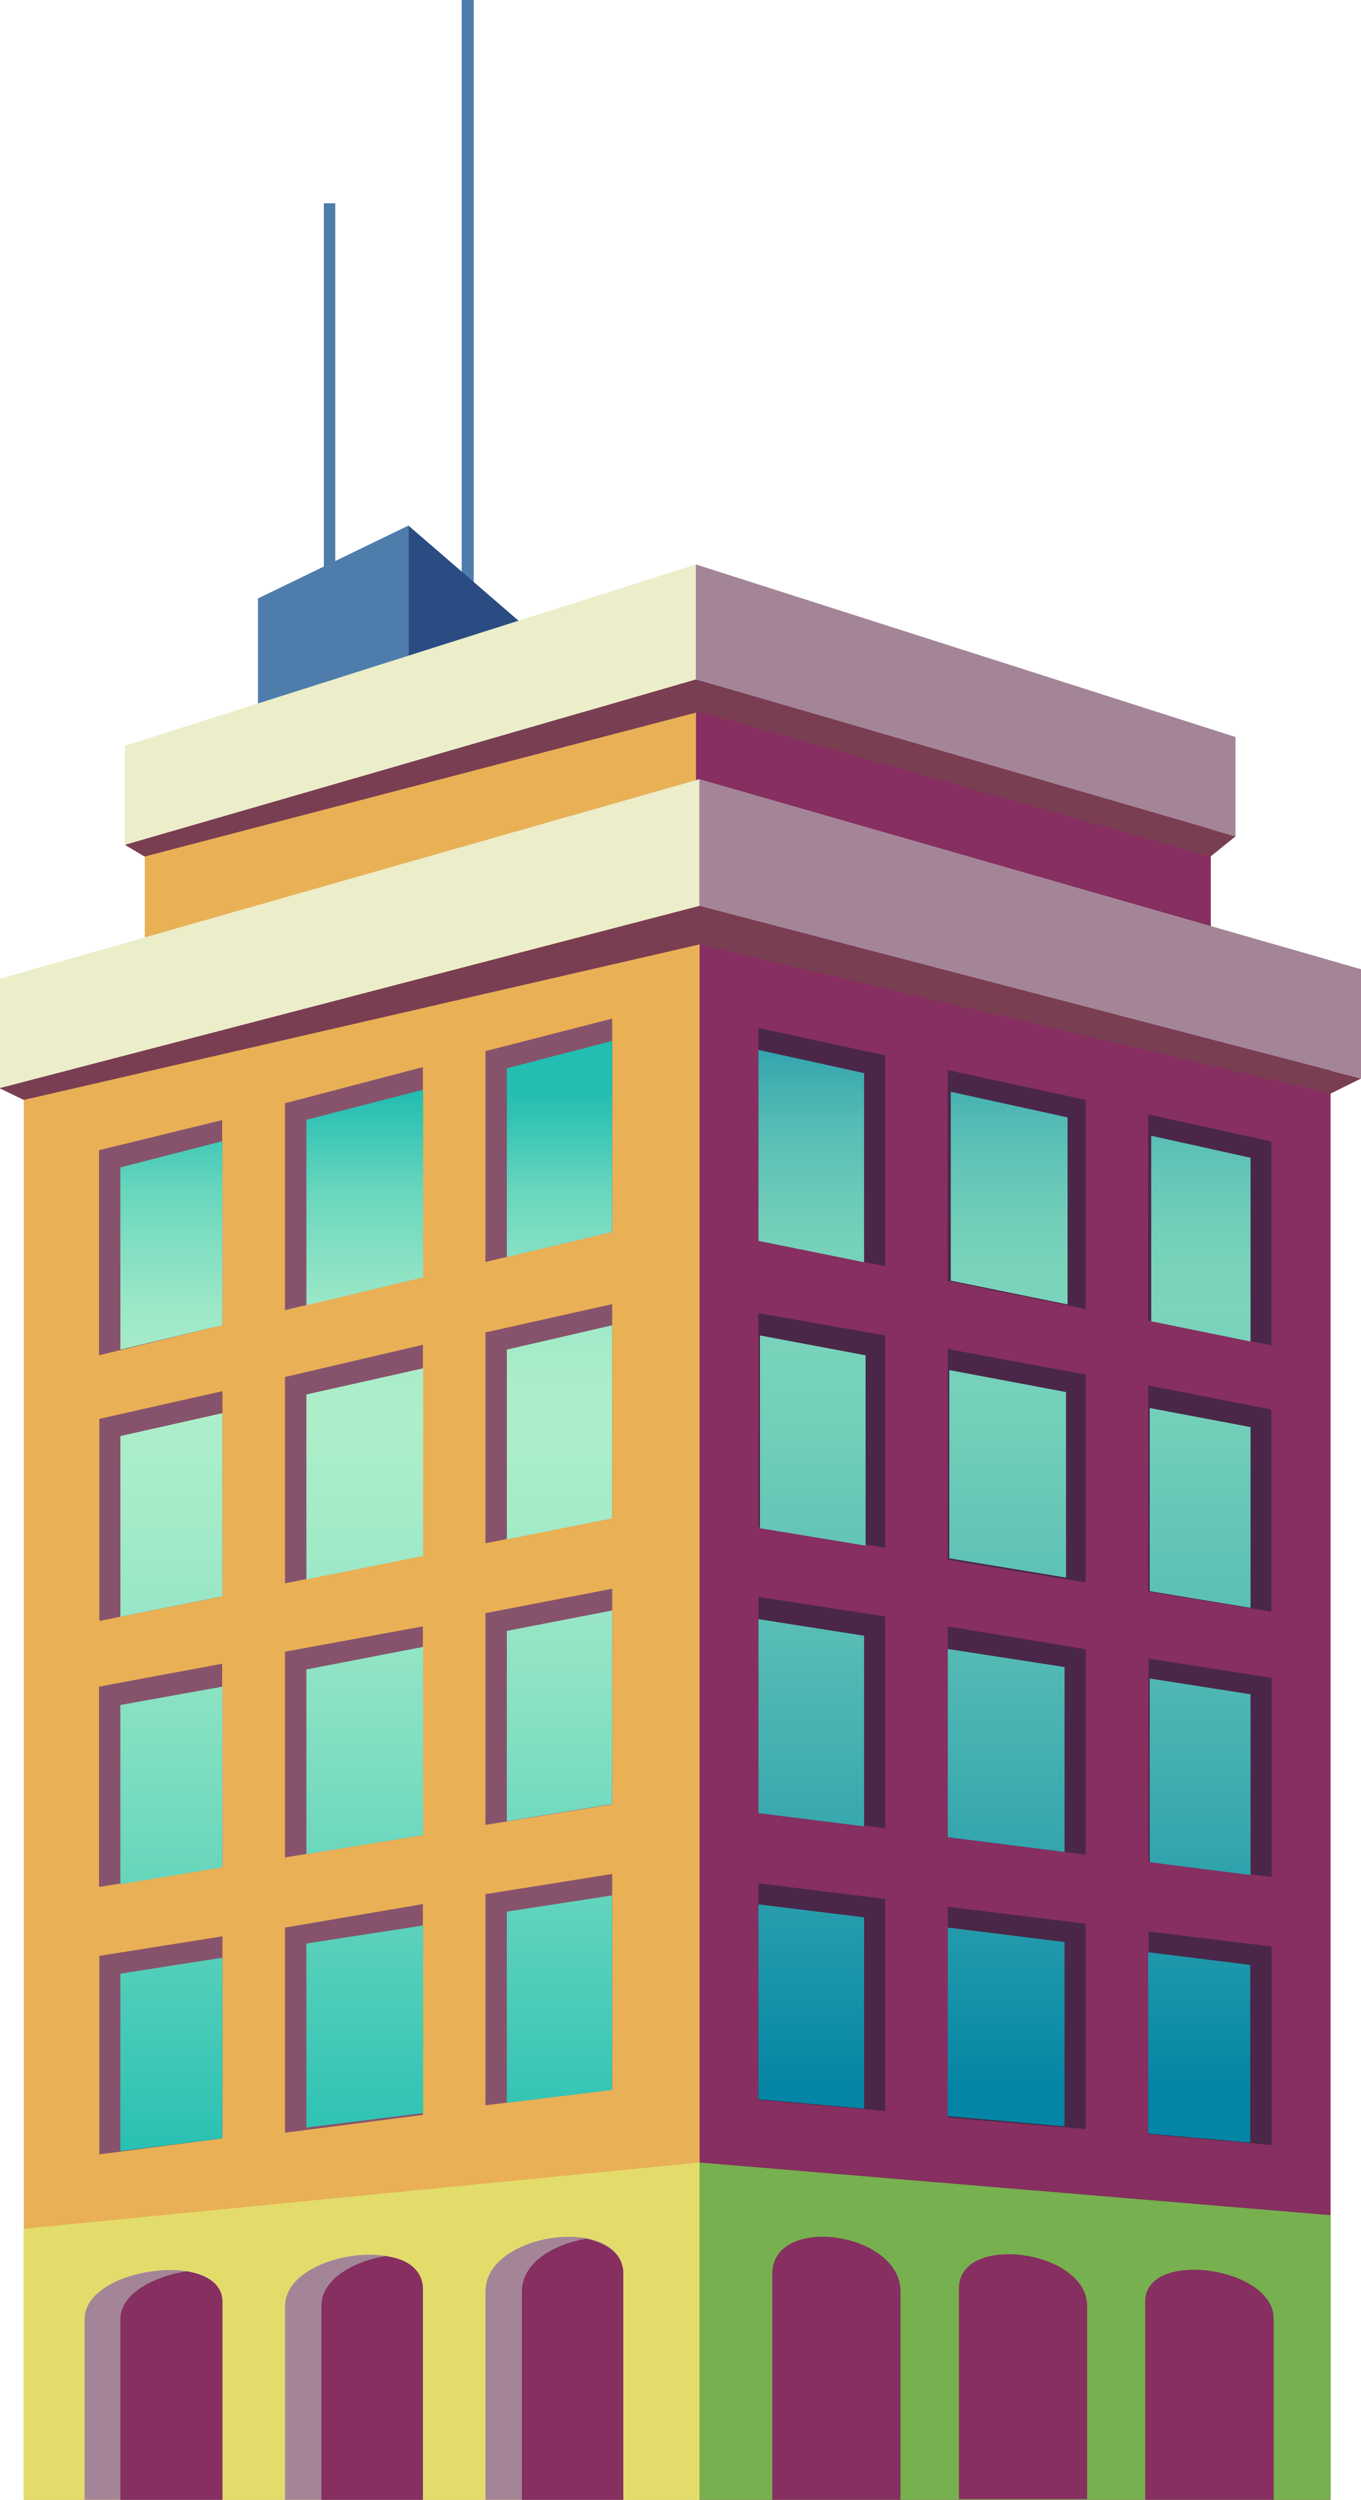
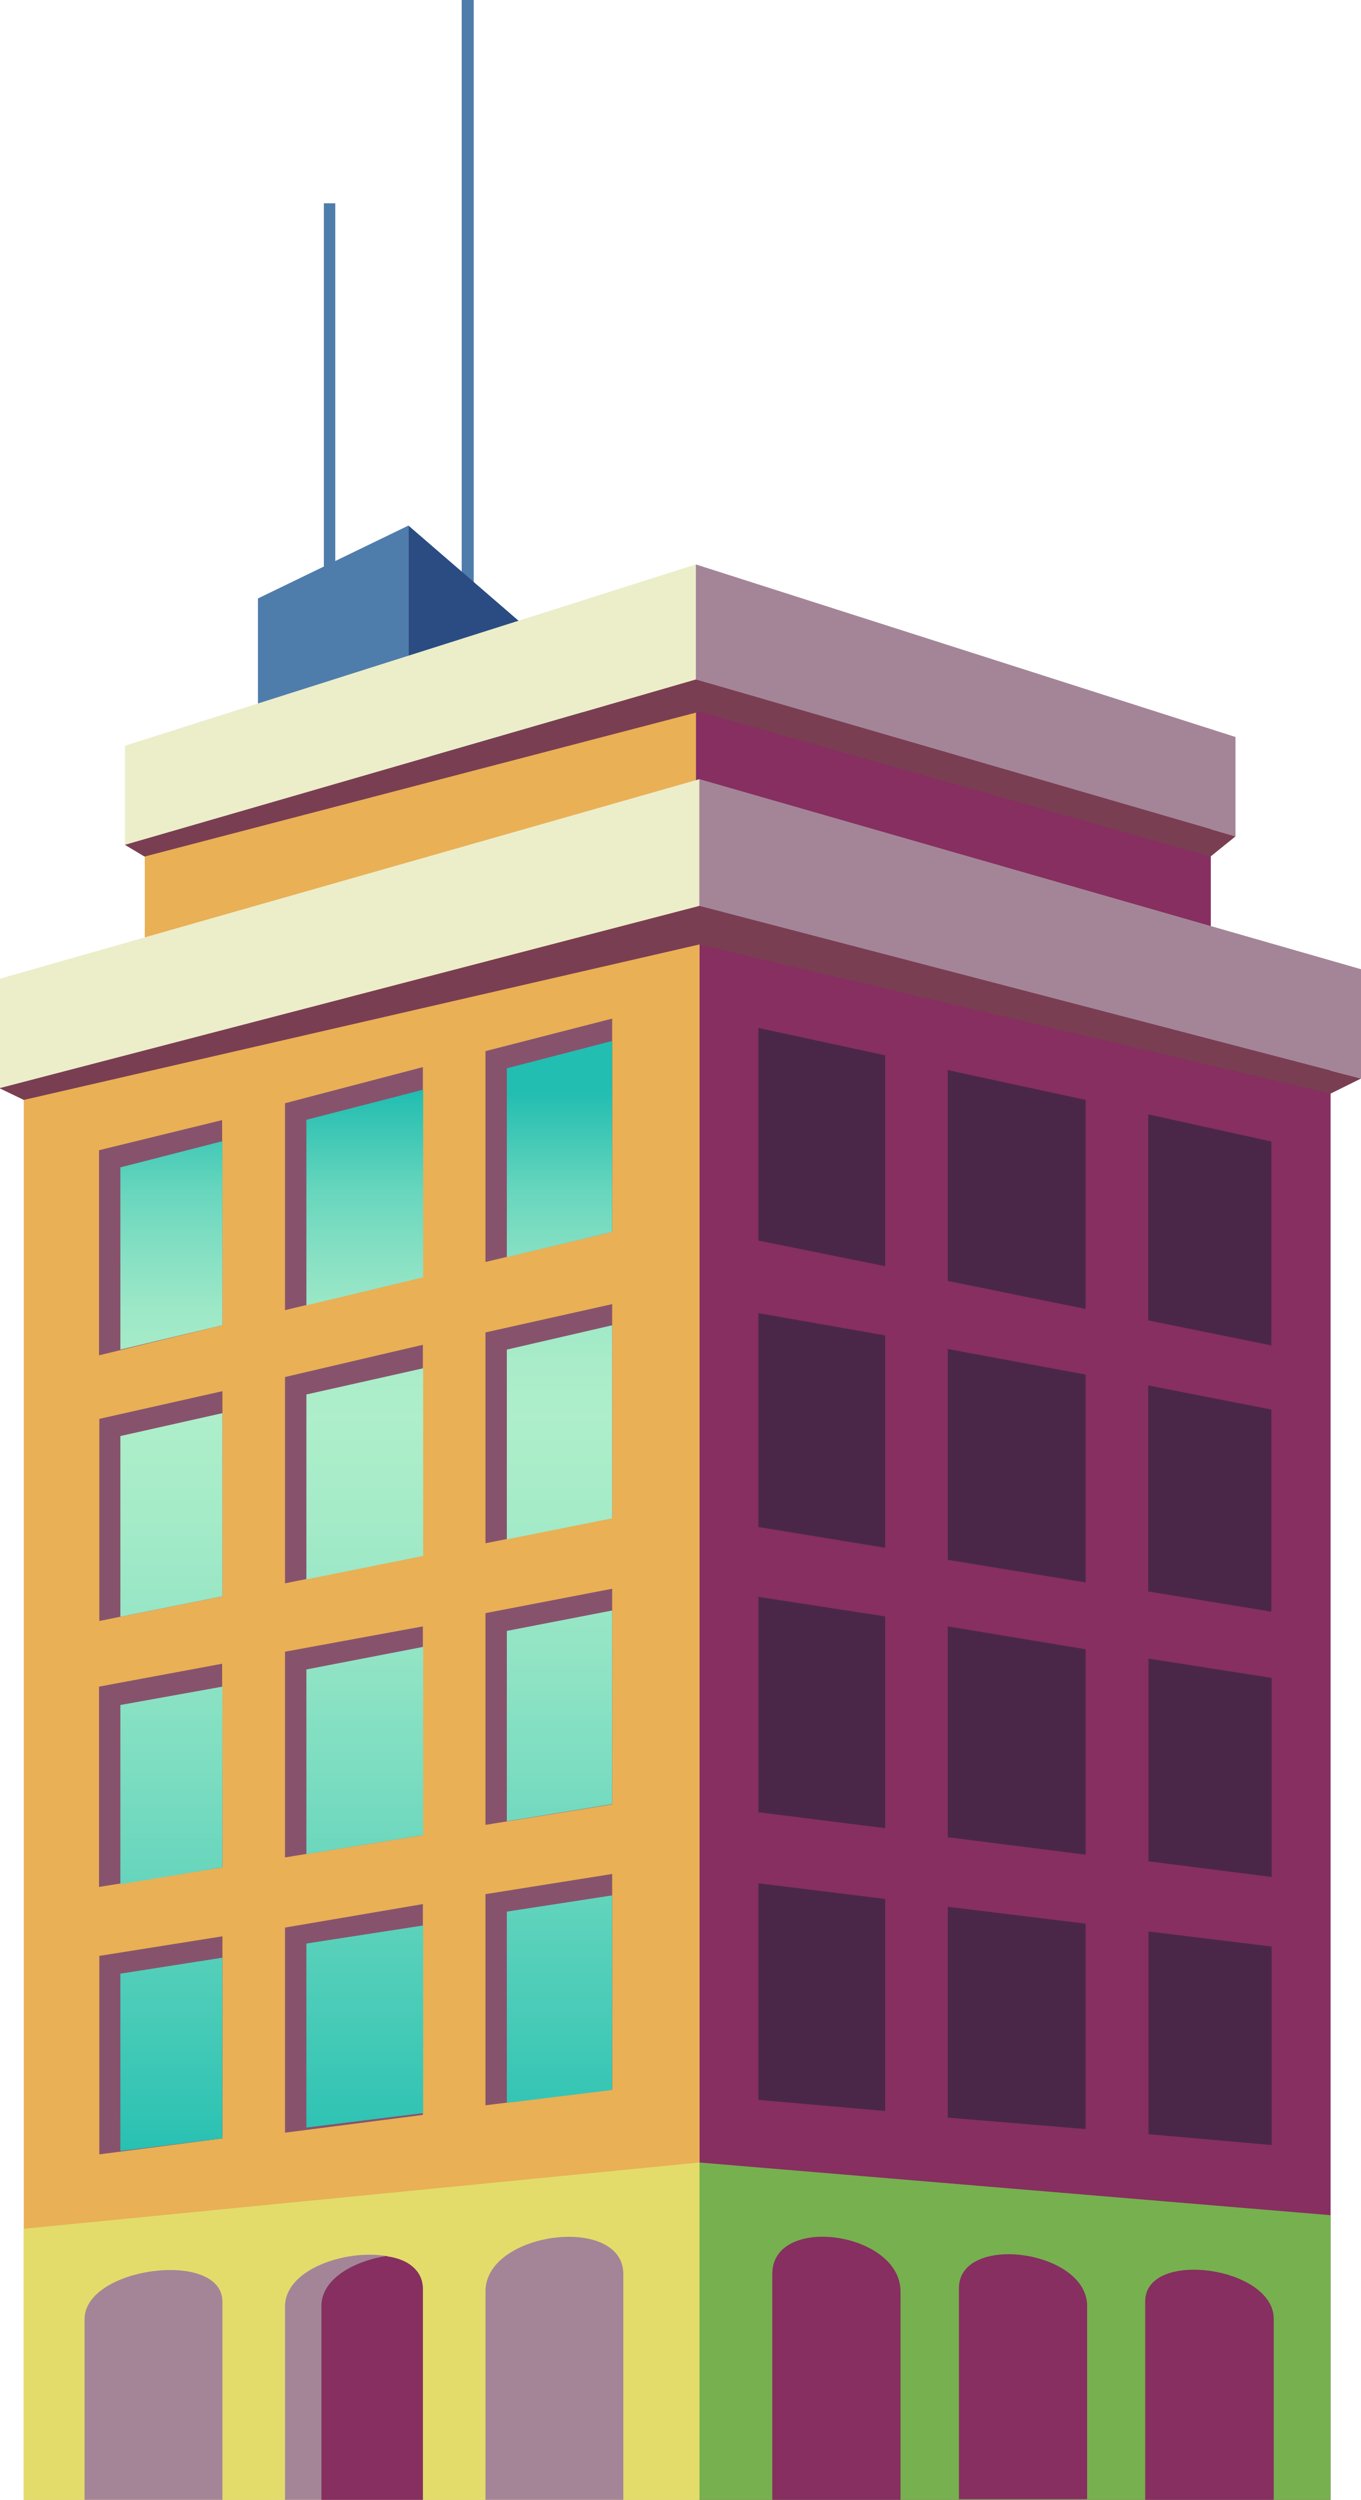
<svg xmlns="http://www.w3.org/2000/svg" id="Layer_1" data-name="Layer 1" viewBox="0 0 45.22 83">
  <defs>
    <style>.cls-1{fill:none;}.cls-2{fill:#4f7dab;}.cls-3{fill:#2a4c82;}.cls-4{fill:#862f60;}.cls-5{fill:#e9b056;}.cls-6{fill:#eceeca;}.cls-7{fill:#a48598;}.cls-8{fill:#77b04f;}.cls-9{fill:#e3dc6b;}.cls-10{fill:#87536c;}.cls-11{clip-path:url(#clip-path);}.cls-12{fill:url(#linear-gradient);}.cls-13{fill:#4a2748;}.cls-14{clip-path:url(#clip-path-2);}.cls-15{fill:url(#linear-gradient-2);}.cls-16{fill:#7a3e52;}</style>
    <clipPath id="clip-path">
      <path class="cls-1" d="M4,65.53v5.89L7.39,71V65Zm6.18-1v6.11l3.88-.48V63.93Zm6.66-1.06v6.35l3.51-.43V62.93ZM4,56.61v5.95L7.39,62V56Zm6.18-1.18v6.13l3.88-.63V54.68Zm6.66-1.28v6.32l3.51-.57V53.47ZM4,47.68v6L7.39,53V46.92Zm6.18-1.38v6.14l3.88-.78V45.43Zm6.66-1.49v6.3l3.51-.7V44ZM4,38.76v6.05L7.39,44V37.89Zm6.18-1.58v6.16l3.88-.93V36.18Zm6.66-1.71v6.27l3.51-.84V34.56Z" />
    </clipPath>
    <linearGradient id="linear-gradient" x1="-1166.65" y1="347.18" x2="-1165.65" y2="347.18" gradientTransform="matrix(0, 35.88, 35.88, 0, -12444.72, 41895.7)" gradientUnits="userSpaceOnUse">
      <stop offset="0" stop-color="#22beb1" />
      <stop offset="0.04" stop-color="#40c8b6" />
      <stop offset="0.09" stop-color="#67d6bd" />
      <stop offset="0.15" stop-color="#86e0c3" />
      <stop offset="0.2" stop-color="#9ce8c7" />
      <stop offset="0.25" stop-color="#a9ecc9" />
      <stop offset="0.3" stop-color="#aeeeca" />
      <stop offset="0.39" stop-color="#a5ebc8" />
      <stop offset="0.54" stop-color="#8ee3c4" />
      <stop offset="0.72" stop-color="#68d6bd" />
      <stop offset="0.94" stop-color="#33c4b4" />
      <stop offset="1" stop-color="#22beb1" />
    </linearGradient>
    <clipPath id="clip-path-2">
      <path class="cls-1" d="M38.15,70.84l3.39.3v-5.9l-3.39-.42Zm-6.66-.58,3.88.34V64.48L31.49,64ZM25.2,69.7l3.51.31V63.66l-3.51-.43Zm13-7.87,3.39.43v-6l-3.39-.53ZM31.49,61l3.88.49V55.35l-3.88-.6ZM25.2,60.2l3.51.44V54.31l-3.51-.55Zm13-7.37,3.39.56v-6l-3.39-.64Zm-6.66-1.09,3.88.64V46.22l-3.88-.73Zm-6.29-1,3.51.58V45l-3.51-.66Zm13-6.87,3.39.69V38.46l-3.39-.75Zm-6.66-1.35,3.88.79V37.1l-3.88-.85ZM25.2,41.2l3.51.71V35.63l-3.51-.77Z" />
    </clipPath>
    <linearGradient id="linear-gradient-2" x1="-1166.4" y1="346.19" x2="-1165.4" y2="346.19" gradientTransform="matrix(0, 37.29, 37.29, 0, -12875.22, 43527.21)" gradientUnits="userSpaceOnUse">
      <stop offset="0" stop-color="#0485a5" />
      <stop offset="0.01" stop-color="#0d8ba7" />
      <stop offset="0.07" stop-color="#34a6ae" />
      <stop offset="0.13" stop-color="#53bab4" />
      <stop offset="0.19" stop-color="#69c9b8" />
      <stop offset="0.25" stop-color="#77d2ba" />
      <stop offset="0.3" stop-color="#7bd5bb" />
      <stop offset="0.4" stop-color="#72cfb9" />
      <stop offset="0.57" stop-color="#5bbfb5" />
      <stop offset="0.78" stop-color="#34a6ae" />
      <stop offset="1" stop-color="#0485a5" />
    </linearGradient>
  </defs>
  <title>house07</title>
  <rect class="cls-2" x="10.76" y="6.75" width="0.38" height="13.69" />
  <rect class="cls-2" x="15.34" width="0.4" height="20.44" />
  <polygon class="cls-2" points="8.57 19.87 8.57 26.3 13.57 24.89 13.57 17.45 8.57 19.87" />
  <polygon class="cls-3" points="13.57 17.45 19.36 22.45 19.36 26.76 13.57 24.89 13.57 17.45" />
  <polygon class="cls-4" points="23.12 22.56 23.12 31.06 40.23 34.31 40.23 27.38 23.12 22.56" />
  <polygon class="cls-5" points="23.12 22.56 4.81 27.89 4.81 34.31 23.12 31.06 23.12 22.56" />
  <polygon class="cls-6" points="23.12 22.56 4.15 28.05 4.15 24.76 23.12 18.74 23.12 22.56" />
  <polygon class="cls-7" points="23.12 18.74 23.12 22.56 41.05 27.77 41.05 24.47 23.12 18.74" />
  <polygon class="cls-4" points="23.24 30.08 23.24 83 44.21 83 44.21 35.39 23.24 30.08" />
  <polygon class="cls-5" points="23.24 30.08 0.79 35.95 0.79 83 23.24 83 23.24 30.08" />
  <polygon class="cls-6" points="23.24 30.08 -0.02 36.13 -0.02 32.5 23.24 25.87 23.24 30.08" />
  <polygon class="cls-7" points="23.24 25.87 23.24 30.08 45.22 35.81 45.22 32.18 23.24 25.87" />
  <polygon class="cls-8" points="44.21 73.55 23.23 71.8 23.23 83 44.21 83 44.21 73.55" />
  <path class="cls-4" d="M29.92,83H25.66V75.5c0-2,4.26-1.4,4.26.58Zm6.2-6.44c0-1.86-4.26-2.43-4.26-.58v7h4.26Zm6.2.43c0-1.74-4.27-2.32-4.27-.58V83h4.27Z" />
  <polygon class="cls-9" points="0.79 74 23.24 71.8 23.24 83 0.79 83 0.79 74" />
  <path class="cls-10" d="M7.39,44,3.29,45V38.19l4.09-1Zm2.08-7.37v6.87l4.58-1.1V35.43Zm4.58,33.59v-7L9.47,64v6.81ZM9.47,45.72v6.85l4.58-.92v-7Zm-2.08.47-4.09.92v6.71L7.39,53Zm2.08,8.65v6.83l4.58-.74V54Zm6.66-3.6,4.21-.84v-7.1l-4.21.94Zm-8.75,4L3.29,56v6.65L7.39,62Zm8.75,5.35,4.21-.68V52.75l-4.21.81Zm0-25.69v7l4.21-1V33.82Zm0,35,4.21-.52V62.22l-4.21.67ZM7.39,64.29l-4.09.65v6.59L7.39,71Z" />
  <g class="cls-11">
    <rect class="cls-12" x="3.99" y="34.56" width="16.35" height="36.86" />
  </g>
  <path class="cls-13" d="M38.15,37l4.09.9v6.77l-4.09-.83Zm-6.66-1.47v7l4.58.93V36.52Zm4.58,35.16V63.87l-4.58-.56v7Zm-4.58-25.9v7l4.58.75V45.64Zm6.66,8.05,4.09.67V46.8L38.15,46ZM31.49,54v7l4.58.58V54.76Zm-2.08-9.66L25.2,43.6v7.1l4.21.69Zm8.75,17.46,4.09.52V55.71l-4.09-.64Zm-8.75-8.13-4.21-.65v7.15l4.21.53ZM25.2,34.13v7.06l4.21.85v-7Zm4.21,28.92-4.21-.52v7.19l4.21.37Zm8.75,7.81,4.09.36V64.63l-4.09-.5Z" />
  <g class="cls-14">
-     <rect class="cls-15" x="25.2" y="34.86" width="16.35" height="36.27" />
-   </g>
+     </g>
  <path class="cls-7" d="M16.13,76.08c0-2,4.58-2.56,4.58-.58V83H16.13ZM9.47,83h4.58V76c0-1.86-4.58-1.28-4.58.58ZM2.81,83H7.39V76.42c0-1.74-4.58-1.16-4.58.58Z" />
-   <path class="cls-4" d="M6.22,75.41C5.11,75.58,4,76.15,4,77v6H7.39V76.42c0-.57-.5-.89-1.16-1" />
  <path class="cls-4" d="M12.86,74.9c-1.11.17-2.18.77-2.18,1.66V83h3.37V76c0-.62-.51-1-1.19-1.08" />
-   <path class="cls-4" d="M19.49,74.33c-1.1.18-2.15.8-2.15,1.75V83h3.37V75.5c0-.67-.53-1-1.22-1.17" />
  <polygon class="cls-16" points="4.15 28.05 23.12 22.56 41.05 27.77 40.22 28.44 23.24 23.63 4.8 28.44 4.15 28.05" />
  <polygon class="cls-16" points="-0.02 36.13 23.23 30.08 45.22 35.81 44.21 36.31 23.23 31.36 0.79 36.52 -0.02 36.13" />
</svg>